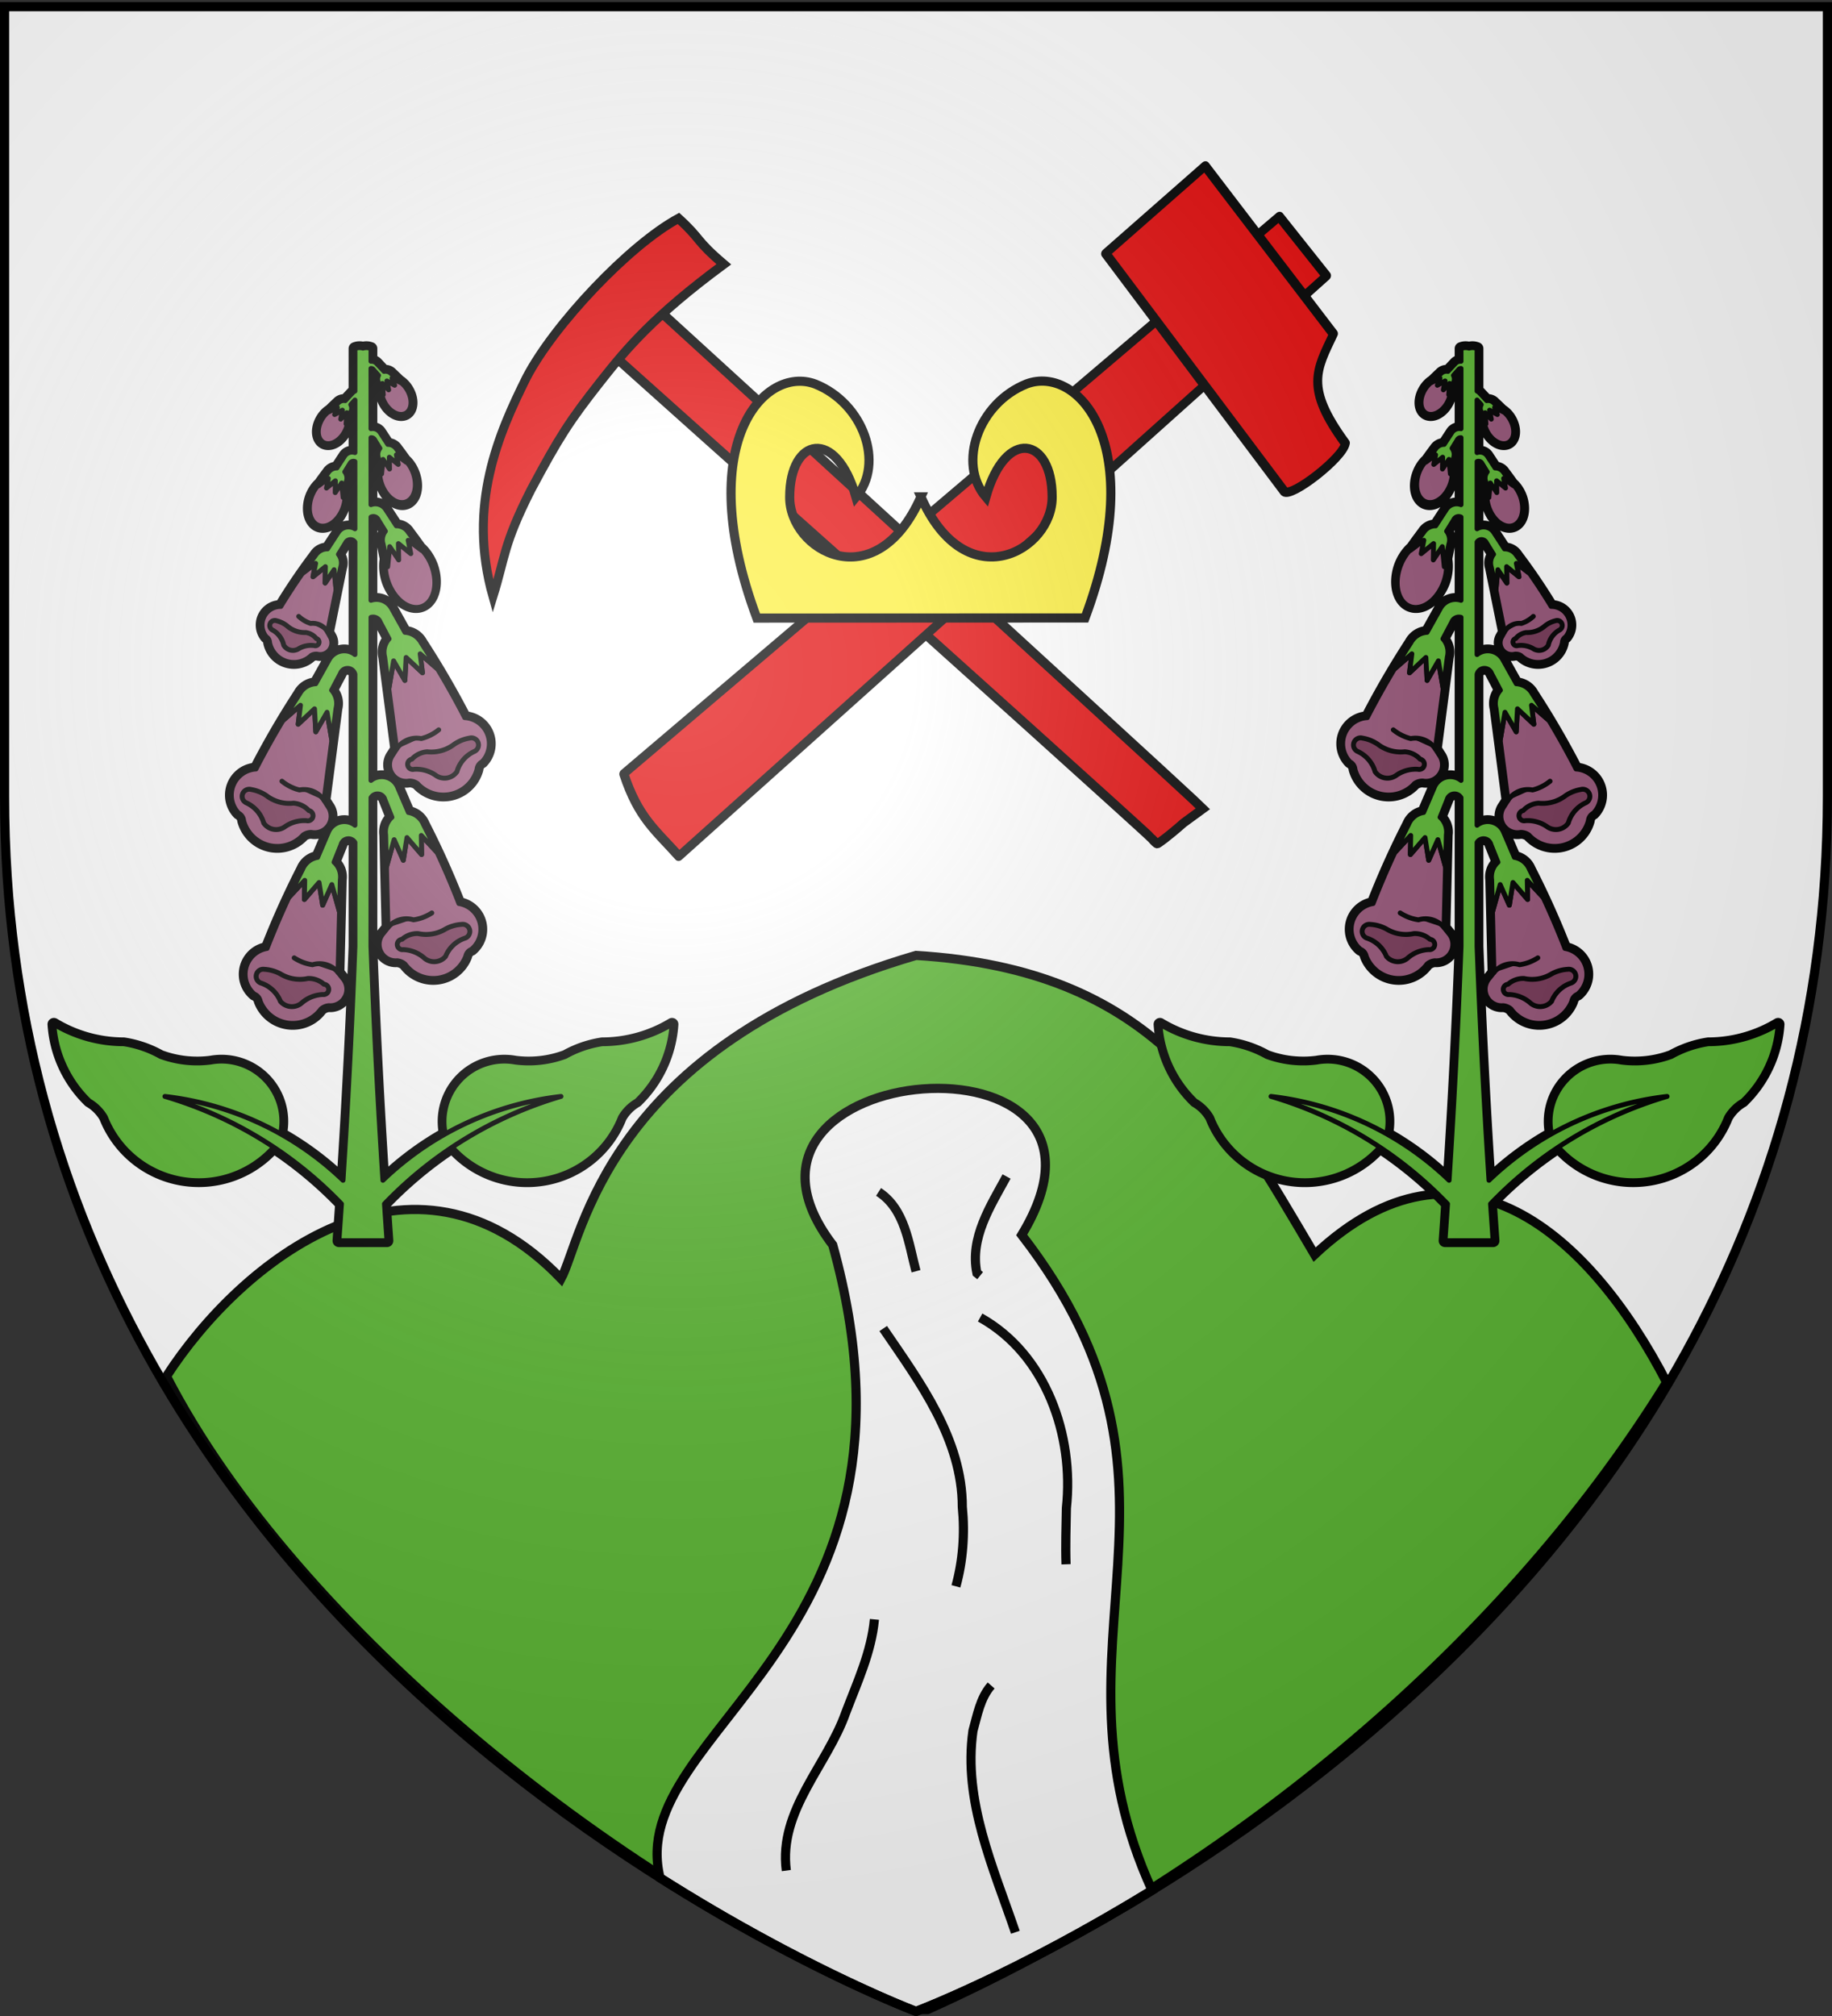
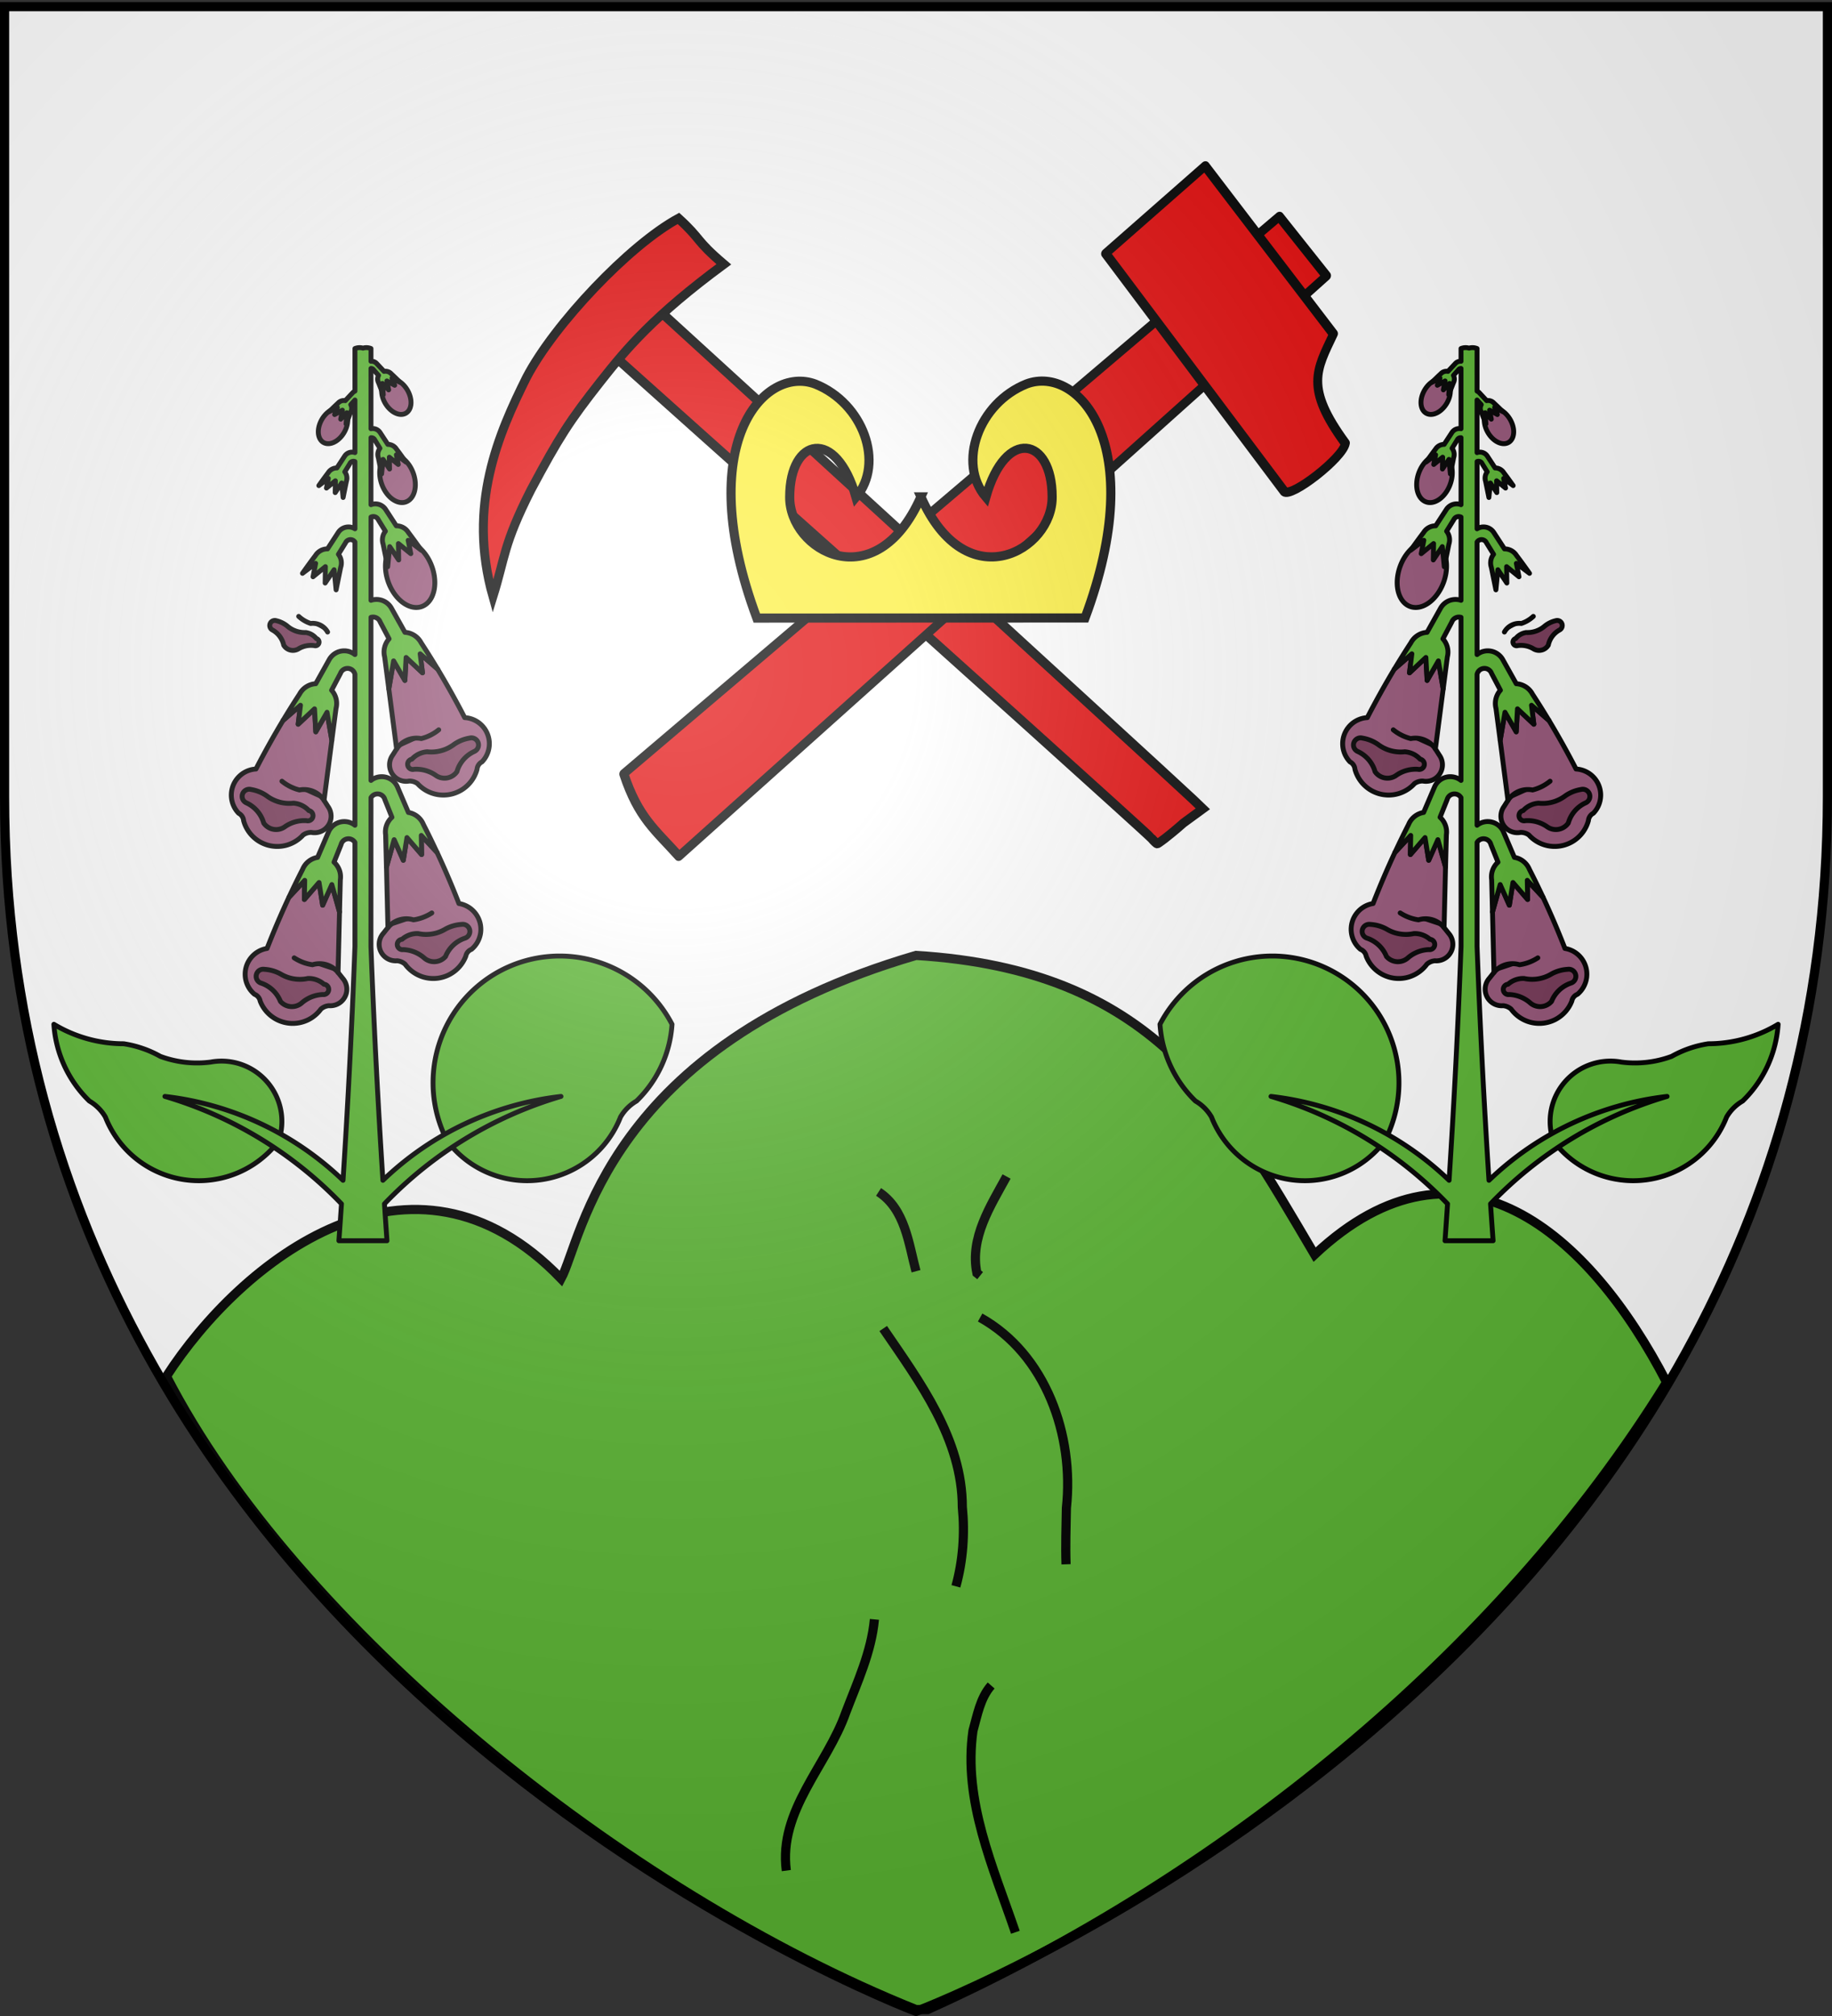
<svg xmlns="http://www.w3.org/2000/svg" xmlns:xlink="http://www.w3.org/1999/xlink" width="600" height="660" version="1.0">
  <rect width="100%" height="100%" fill="#333333" stroke="none" />
  <defs>
    <radialGradient xlink:href="#a" id="c" cx="221.445" cy="226.331" r="300" fx="221.445" fy="226.331" gradientTransform="matrix(1.353 0 0 1.349 -77.63 -85.747)" gradientUnits="userSpaceOnUse" />
    <linearGradient id="a">
      <stop offset="0" style="stop-color:white;stop-opacity:.314" />
      <stop offset=".19" style="stop-color:white;stop-opacity:.251" />
      <stop offset=".6" style="stop-color:#6b6b6b;stop-opacity:.125" />
      <stop offset="1" style="stop-color:black;stop-opacity:.125" />
    </linearGradient>
  </defs>
  <g style="display:inline">
    <path d="M300 658.5s298.5-112.32 298.5-397.772V2.176H1.5v258.552C1.5 546.18 300 658.5 300 658.5" style="fill:#fff;stroke:none" />
    <path d="M183.761 418.61c-48.829-50.685-104.895-5.741-129.252 31.963C96.58 532.235 203.95 619.382 300 657.891h3.826c94.885-42.742 186.693-115.88 242.012-205.354-25.148-48.56-67.684-86.487-115.289-41.802-29.972-50.803-53.047-93.195-130.549-97.953-101.472 29.707-109.229 92.786-116.239 105.828Z" style="display:inline;fill:#5ab532;stroke:#000;stroke-width:3;stroke-linecap:butt;stroke-linejoin:miter" />
  </g>
  <g style="display:inline">
-     <path d="M300 658.5s33.127-12.465 77.31-39.644c-37.182-81.489 21.45-131.477-42.685-214.559 42.967-70.694-108.634-57.877-61.893 3.284 36.323 130.758-68.636 158.642-56.55 207.214C263.58 644.796 300 658.5 300 658.5z" style="fill:#fff;stroke:#000;stroke-width:3;stroke-miterlimit:4;stroke-opacity:1;stroke-dasharray:none" />
    <path d="M257.526 612.39c-2.586-19.681 13.375-34.417 19.477-51.742 3.773-9.933 8.383-19.78 9.377-30.493M332.547 632.588c-7.225-21.21-17.163-43-13.894-65.964 1.444-5.115 2.346-10.687 5.96-14.828M321.006 431.329c21.627 12.029 30.816 38.709 28.25 62.356-.102 6.144-.329 12.291-.117 18.436M289.266 434.935c11.993 17.577 25.906 36.19 25.905 58.467.86 8.676.208 17.518-2.1 25.933M329.662 385.162c-5.248 9.64-12.1 20.105-9.715 31.616l1.059.845M287.737 390.211c8.69 5.643 9.835 16.83 12.263 25.969" style="fill:none;stroke:#000;stroke-width:3" />
  </g>
  <g style="fill:#e20909;stroke:#000;stroke-width:1.779">
    <path d="M446.013 460.444c-1.09-.125-59.64 0-80.666.174-17.337.142-64.733.41-66.463.376l-2.163-.044-.057-2.934c-.06-3.15 1.108-5.952 2.082-7.974.522-1.083.885-1.232 2.953-1.214 1.296.011 13.91.068 28.028.126 14.12.059 34.05.16 44.289.225s30.4.185 44.8.266 27.341.18 28.757.219l2.575.071-1.159 4.458c-.637 3.957-1.252 6.194-1.367 6.272-.114.077-.838.068-1.609-.02z" style="fill:#e20909;stroke:#000;stroke-width:1.779" transform="matrix(1.225 1.108 -1.101 1.325 337.67 -829.866)" />
    <path d="M292.235 475.245c-2.523-11.04-1.106-31.903 3.017-41.865 6.344.01 5.085.904 12.739.686-4.102 16.095-4.178 24.205-3.952 32.312.265 9.486.731 13.101 3.108 24.097 2.722 11.316 4.597 12.757 7.732 19.915-15.536-9.575-19.807-23.748-22.644-35.145z" style="fill:#e20909;stroke:#000;stroke-width:1.779" transform="matrix(1.225 1.108 -1.101 1.325 337.67 -829.866)" />
  </g>
  <g style="fill:#e20909;stroke:#000;stroke-width:3.684">
    <path d="m58.571 447.362 226.232-246.131 24.126 20.417L87.758 476.225c-11.73-8.877-19.74-12.704-29.187-28.863" style="color:#000;fill:#e20909;stroke:#000;stroke-width:3.684;stroke-linecap:round;stroke-linejoin:round" transform="matrix(.776 .101 -.159 .834 229.965 -125.715)" />
    <path d="M216.173 224.037 250.3 185.57l66.041 57.96c-4.187 14.712-7.662 21.993 13.494 41.303.24 5.591-17.957 23.623-21.368 21.49z" style="color:#000;fill:#e20909;stroke:#000;stroke-width:3.684;stroke-linecap:round;stroke-linejoin:round" transform="matrix(.776 .101 -.159 .834 229.965 -125.715)" />
  </g>
  <path d="M301.614 162.665c14.902 33.702 43.208 17.507 42.974-.083-.047-19.417-15.201-22.804-21.711.153-9.454-11.088-2.353-30.789 13.353-37.049 16.695-6.248 40.44 19.416 19.133 76.623l-107.498.042c-21.307-57.207 2.438-82.871 19.133-76.623 15.706 6.26 22.807 25.96 13.353 37.048-6.51-22.956-21.665-19.57-21.712-.153-.234 17.59 28.072 33.744 42.975.042z" style="fill:#fcef3c;stroke:#000;stroke-width:3;stroke-linecap:butt;stroke-linejoin:miter;stroke-miterlimit:4" />
  <g id="b" transform="translate(17.645 105.494)scale(1.333)">
-     <path d="M94.15 130.21a211 211-90 0 0-3.35-6.85 4.84 4.84-90 0 0-3.7-2.96l-2.68-6.26a4.23 4.23-90 0 0-6.51-1.61V72.48a1.86 1.86 84.47 0 1 2.27 1.14l2.18 4.14a4.84 4.84-95.53 0 0-1.09 4.44l1.02 7.85 1.92 14.75-.97 1.52a4.058 4.058-95.75 0 0 4.06 6.36 3.4 3.4 84.25 0 1 2.05.63 8.57 8.57-95.75 0 0 14.62-3.51 2.26 2.26 84.25 0 1 1.22-1.83 6.414 6.414-95.75 0 0-4.25-10.86 211 211-95.75 0 0-6.66-11.93 211 211-95.53 0 0-4.04-6.46 4.84 4.84-95.53 0 0-3.99-2.56l-3.32-5.94a4.23 4.23-95.53 0 0-5.02-1.92V47.86a1.32 1.32 81.8 0 1 1.79.64l1.76 2.83a3.44 3.44-98.2 0 0-.55 3.21l.72 3.58a8.405 5.685-110 0 0 .56 5.74 8.405 5.685-110 0 0 10.68-3.89 8.405 5.685-110 0 0-2.97-4.51 150 150-98.2 0 0-2.81-3.84A3.44 3.44-98.2 0 0 84.14 50l-2.65-4.05a3.01 3.01-98.2 0 0-3.58-1.14V28.36a.95.95 81.8 0 1 .945.562l1.265 2.038a2.49 2.49-98.2 0 0-.4 2.31l.52 2.59a6.065 4.102-110 0 0 .4 4.14 6.065 4.102-110 1 0 7.71-2.8 6.065 4.102-110 0 0-2.14-3.26 109 109-98.2 0 0-2.03-2.77A2.49 2.49-98.2 0 0 82.05 30l-1.91-2.92a2.17 2.17-98.2 0 0-2.23-.93v-14.8a.74.74 77.44 0 1 .633.324l1.237 1.386a1.92 1.92-102.79 0 0 0 1.81l.75 1.9a4.688 3.17-120 0 0 .86 3.1 4.688 3.17-120 1 0 5.49-3.17 4.688 3.17-120 0 0-1.76-1.99 4.688 3.17-120 0 0-.3-.2 84 84-119.79 0 0-1.92-1.84 1.92 1.92-101.62 0 0-1.78-.6l-1.85-1.97a1.68 1.68-102.56 0 0-1.36-.51V6.46a3 3-180 0 0-1.97-.1 3 3-180 0 0-1.97.1v10.46a1.7 1.7-77.44 0 0-.53.37l-1.84 1.97a1.92 1.92-77.44 0 0-1.78.6 84 84-60.21 0 0-1.92 1.84 4.688 3.17-60 0 0-.3.2 4.688 3.17-60 0 0-1.77 1.99 4.693 3.174-60 1 0 5.5 3.17 4.688 3.17-60 0 0 .86-3.1l.74-1.9a1.92 1.92-77.21 0 0 .01-1.82l1.03-1.14v12.92a2.17 2.17-81.8 0 0-2.52.85l-1.91 2.92a2.49 2.49-81.8 0 0-2.13 1.17 109 109-81.8 0 0-2.03 2.77 6.065 4.102-70 0 0-2.15 3.26 6.065 4.102-70 0 0 7.71 2.8 6.065 4.102-70 0 0 .41-4.14l.52-2.59a2.49 2.49-81.8 0 0-.4-2.31l1.27-2.04a.954.954 98.2 0 1 1.233-.493L73.97 50.73a3.007 3.007-81.8 0 0-4.09.89l-2.65 4.05a3.44 3.44-81.8 0 0-2.96 1.62 150 150-81.8 0 0-3.19 4.38 150 150-81.03 0 0-5.31 8.13 4.56 4.56-81.03 0 0-3.55 7.49 1.6 1.6 98.97 0 1 .77 1.36 6.093 6.093-81.03 0 0 10.2 3.22 2.4 2.4 98.97 0 1 1.48-.35 2.885 2.885-81.03 0 0 3.2-4.31l-.62-1.12 2.09-10.37 1.12-5.52a3.44 3.44-81.8 0 0-.55-3.2l1.75-2.83a1.322 1.322 98.2 0 1 2.31-.19v27.64a4.23 4.23-84.47 0 0-6.31 1.22l-3.32 5.94a4.84 4.84-84.47 0 0-3.99 2.56 211 211-84.47 0 0-4.05 6.46 211 211-84.25 0 0-6.65 11.93 6.414 6.414-84.25 0 0-4.25 10.86 2.26 2.26 95.75 0 1 1.22 1.83 8.57 8.57-84.25 0 0 14.62 3.51 3.4 3.4 95.75 0 1 2.05-.63 4.058 4.058-84.25 0 0 4.06-6.36l-.97-1.52 1.92-14.75 1.02-7.84a4.84 4.84-84.47 0 0-1.09-4.45l2.18-4.14a1.86 1.86 95.53 0 1 3.56.22v37.08a4.23 4.23-180 0 0-6.49 1.63l-2.68 6.26a4.84 4.84-180 0 0-3.7 2.96 211 211-180 0 0-3.35 6.85 211 211-180 0 0-5.37 12.55 6.414 6.414-180 0 0-3.09 11.25 2.26 2.26 0 0 1 1.4 1.69 8.57 8.57-180 0 0 14.91 1.97 3.4 3.4 0 0 1 1.97-.84 4.058 4.058-180 0 0 3.37-6.75l-1.12-1.41.37-14.87.19-7.91a4.84 4.84-180 0 0-1.55-4.31l1.74-4.34a1.86 1.86 0 0 1 3.4-.51v25.54a2160 2160 0 0 1-2.93 57.44 75.6 75.6-90 0 0-15.34-11.39 14.823 14.823-90 0 0-17.17-17.64 26 26 90 0 1-12.37-1.41 26.6 26.6-90 0 0-9-3.09A33.33 33.33 90 0 1 0 172.42a28.87 28.87-180 0 0 8.72 18.85 10.85 10.85 93.99 0 1 3.94 3.94 24.64 24.64-90.64 0 0 41.33 7.38 98.7 98.7 0 0 1 16.67 13.93 2160 2160 0 0 1-.63 9.06h11.81a2160 2160 0 0 1-.62-9.06 98.7 98.7 0 0 1 16.66-13.93 24.64 24.64-89.36 0 0 41.34-7.38 10.85 10.85 86.01 0 1 3.94-3.94 28.87 28.87-180 0 0 8.72-18.85 33.33 33.33 0 0 1-17.16 4.79 26.6 26.6-180 0 0-9 3.09 26 26 0 0 1-12.38 1.41 14.823 14.823-180 0 0-17.16 17.64 75.6 75.6-180 0 0-15.34 11.39 2160 2160 0 0 1-2.93-57.44v-36.53a1.86 1.86 90 0 1 3.42.47l1.73 4.34a4.84 4.84-90 0 0-1.54 4.31l.19 7.91.37 14.87-1.13 1.4a4.058 4.058-90 0 0 3.38 6.75 3.4 3.4 90 0 1 1.97.85 8.57 8.57-90 0 0 14.9-1.97 2.26 2.26 90 0 1 1.41-1.69 6.414 6.414-90 0 0-3.09-11.25 211 211-90 0 0-5.37-12.55M82.43 55.94l.09-.83.23.35a8.405 5.685-110 0 0-.32.48m4.69-2.02-.07-.36.78.59a8.405 5.685-110 0 0-.71-.23m-6.3-19.64.06-.59.17.25a6.065 4.102-110 0 0-.23.34m3.38-1.45-.05-.26.57.42a6.065 4.102-110 0 0-.52-.16M80.76 15.5l-.04-.47.17.17a4.688 3.17-120 0 0-.13.3m2.38-1.57-.07-.19.48.25a4.688 3.17-120 0 0-.41-.06m-13.97 7.25.48-.25-.07.19a4.688 3.17-60 0 0-.41.06m2.66 1.21.16-.17-.03.46a4.688 3.17-60 0 0-.13-.29m-4.96 16.4.56-.43-.05.26a6.065 4.102-70 0 0-.51.17m3.67.94.17-.25.06.6a6.065 4.102-70 0 0-.23-.35" class="st1" style="fill:#fff;stroke:#000;stroke-width:3.12;stroke-linecap:round;stroke-linejoin:round" />
    <path d="m23.19 198.2-1.89-6.71-2.25 5.06-.89-5.58-3.61 4.17.09-4.69-3.88 4.16a211 211-180 0 0-5.37 12.56 6.414 6.414-180 0 0-3.09 11.25 2.26 2.26 0 0 1 1.4 1.69 8.57 8.57-180 0 0 14.91 1.96 3.4 3.4 0 0 1 1.97-.84 4.058 4.058-180 0 0 3.37-6.75l-1.12-1.41z" class="st2" style="fill:#965578;stroke:#000;stroke-width:1.2;stroke-linecap:round;stroke-linejoin:round" transform="rotate(6 957.17 580.725)" />
    <path d="M12.7 218.67a9.21 9.21 0 0 1-6.75-1.12 9.4 9.4-178.52 0 0-3.94-1.13 1.747 1.747-178.79 0 0-.84 3.38 7.8 7.8 0 0 1 4.78 4.5 3.71 3.71-180 0 0 5.34.28 8.38 8.38 0 0 1 5.06-1.97 1.274 1.274-180 1 0 .29-2.53 5.68 5.68-180 0 0-3.94-1.41" class="st3" style="fill:#763857;stroke:#000;stroke-width:1.2;stroke-linecap:round;stroke-linejoin:round" transform="rotate(6 995.139 608.804)" />
    <path d="M0 221.99a11.1 11.1-180 0 0 4.5 1.69 5.87 5.87 0 0 1 6.28 1.9" class="st4" style="stroke:#000;stroke-width:1.2;stroke-linecap:round;stroke-linejoin:round" transform="rotate(6 1070.468 701.942)" />
    <path d="m23.19 198.2-1.89-6.71-2.25 5.06-.89-5.58-3.61 4.17.09-4.69-3.88 4.16a211 211-180 0 0-5.37 12.56 6.414 6.414-180 0 0-3.09 11.25 2.26 2.26 0 0 1 1.4 1.69 8.57 8.57-180 0 0 14.91 1.96 3.4 3.4 0 0 1 1.97-.84 4.058 4.058-180 0 0 3.37-6.75l-1.12-1.41z" class="st2" style="fill:#965578;stroke:#000;stroke-width:1.2;stroke-linecap:round;stroke-linejoin:round" transform="translate(46.99 -53.375)" />
    <path d="M12.7 218.67a9.21 9.21 0 0 1-6.75-1.12 9.4 9.4-178.52 0 0-3.94-1.13 1.747 1.747-178.79 0 0-.84 3.38 7.8 7.8 0 0 1 4.78 4.5 3.71 3.71-180 0 0 5.34.28 8.38 8.38 0 0 1 5.06-1.97 1.274 1.274-180 1 0 .29-2.53 5.68 5.68-180 0 0-3.94-1.41" class="st3" style="fill:#763857;stroke:#000;stroke-width:1.2;stroke-linecap:round;stroke-linejoin:round" transform="translate(49.718 -57.498)" />
    <path d="M0 221.99a11.1 11.1-180 0 0 4.5 1.69 5.87 5.87 0 0 1 6.28 1.9" class="st4" style="stroke:#000;stroke-width:1.2;stroke-linecap:round;stroke-linejoin:round" transform="translate(59.04 -65.882)" />
-     <path d="m16.49 206.12-1.35-4.78-1.6 3.6-.63-3.96-2.57 2.96.07-3.34-2.76 2.96a150 150-180 0 0-3.82 8.93 4.56 4.56-180 0 0-2.2 8 1.6 1.6 0 0 1 1 1.2 6.093 6.093-180 0 0 10.6 1.4 2.4 2.4 0 0 1 1.4-.6 2.885 2.885-180 0 0 2.4-4.8l-.8-1z" class="st2" style="fill:#965578;stroke:#000;stroke-width:1.2;stroke-linecap:round;stroke-linejoin:round" transform="rotate(10 845.295 437.98)" />
    <path d="M9.03 220.67a6.55 6.55 0 0 1-4.8-.8 6.7 6.7-178.65 0 0-2.8-.8 1.242 1.242-178.9 0 0-.6 2.4 5.54 5.54 0 0 1 3.4 3.2 2.64 2.64-180 0 0 3.8.2 5.96 5.96 0 0 1 3.6-1.4.906.906-180 1 0 .2-1.8 4.04 4.04-180 0 0-2.8-1" class="st3" style="fill:#763857;stroke:#000;stroke-width:1.2;stroke-linecap:round;stroke-linejoin:round" transform="rotate(10 861.076 450.526)" />
    <path d="M0 223.03a7.9 7.9-180 0 0 3.2 1.2 4.17 4.17 0 0 1 4.46 1.35" class="st4" style="stroke:#000;stroke-width:1.2;stroke-linecap:round;stroke-linejoin:round" transform="rotate(10 891.828 491.387)" />
    <path d="m23.19 198.2-1.89-6.71-2.25 5.06-.89-5.58-3.61 4.17.09-4.69-3.88 4.16a211 211-180 0 0-5.37 12.56 6.414 6.414-180 0 0-3.09 11.25 2.26 2.26 0 0 1 1.4 1.69 8.57 8.57-180 0 0 14.91 1.96 3.4 3.4 0 0 1 1.97-.84 4.058 4.058-180 0 0 3.37-6.75l-1.12-1.41z" class="st2" style="fill:#965578;stroke:#000;stroke-width:1.2;stroke-linecap:round;stroke-linejoin:round" transform="matrix(-1 0 0 1 104.906 -64.406)" />
    <path d="M12.7 218.67a9.21 9.21 0 0 1-6.75-1.12 9.4 9.4-178.52 0 0-3.94-1.13 1.747 1.747-178.79 0 0-.84 3.38 7.8 7.8 0 0 1 4.78 4.5 3.71 3.71-180 0 0 5.34.28 8.38 8.38 0 0 1 5.06-1.97 1.274 1.274-180 1 0 .29-2.53 5.68 5.68-180 0 0-3.94-1.41" class="st3" style="fill:#763857;stroke:#000;stroke-width:1.2;stroke-linecap:round;stroke-linejoin:round" transform="matrix(-1 0 0 1 102.18 -68.529)" />
    <path d="M0 221.99a11.1 11.1-180 0 0 4.5 1.69 5.87 5.87 0 0 1 6.28 1.9" class="st4" style="stroke:#000;stroke-width:1.2;stroke-linecap:round;stroke-linejoin:round" transform="matrix(-1 0 0 1 92.856 -76.913)" />
    <path d="m23.19 198.2-1.89-6.71-2.25 5.06-.89-5.58-3.61 4.17.09-4.69-3.88 4.16a211 211-180 0 0-5.37 12.56 6.414 6.414-180 0 0-3.09 11.25 2.26 2.26 0 0 1 1.4 1.69 8.57 8.57-180 0 0 14.91 1.96 3.4 3.4 0 0 1 1.97-.84 4.058 4.058-180 0 0 3.37-6.75l-1.12-1.41z" class="st2" style="fill:#965578;stroke:#000;stroke-width:1.2;stroke-linecap:round;stroke-linejoin:round" transform="scale(-1 1)rotate(6 1002.288 -862.272)" />
    <path d="M12.7 218.67a9.21 9.21 0 0 1-6.75-1.12 9.4 9.4-178.52 0 0-3.94-1.13 1.747 1.747-178.79 0 0-.84 3.38 7.8 7.8 0 0 1 4.78 4.5 3.71 3.71-180 0 0 5.34.28 8.38 8.38 0 0 1 5.06-1.97 1.274 1.274-180 1 0 .29-2.53 5.68 5.68-180 0 0-3.94-1.41" class="st3" style="fill:#763857;stroke:#000;stroke-width:1.2;stroke-linecap:round;stroke-linejoin:round" transform="scale(-1 1)rotate(6 1040.256 -834.193)" />
    <path d="M0 221.99a11.1 11.1-180 0 0 4.5 1.69 5.87 5.87 0 0 1 6.28 1.9" class="st4" style="stroke:#000;stroke-width:1.2;stroke-linecap:round;stroke-linejoin:round" transform="scale(-1 1)rotate(6 1115.585 -741.055)" />
    <g transform="rotate(-20 -393.65 -92.536)">
      <path d="M0 217.18a5.685 8.405 0 0 1 11.37 0 5.685 8.405 0 1 1-11.37 0" class="st2" style="fill:#965578;stroke:#000;stroke-width:1.2;stroke-linecap:round;stroke-linejoin:round" />
    </g>
    <g transform="rotate(-20 -468.72 -98.917)">
      <path d="M0 219.52a4.102 6.065 0 1 1 8.2 0 4.102 6.065 0 0 1-8.2 0" class="st2" style="fill:#965578;stroke:#000;stroke-width:1.2;stroke-linecap:round;stroke-linejoin:round" />
    </g>
    <g transform="rotate(-30 -334.417 -31.497)">
      <path d="M0 220.89a3.17 4.688 0 1 1 6.34 0 3.17 4.688 0 1 1-6.34 0" class="st2" style="fill:#965578;stroke:#000;stroke-width:1.2;stroke-linecap:round;stroke-linejoin:round" />
    </g>
    <g transform="scale(-1 1)rotate(-30 -397.364 257.07)">
      <path d="M0 220.89a3.17 4.688 0 1 1 6.34 0 3.17 4.688 0 1 1-6.34 0" class="st2" style="fill:#965578;stroke:#000;stroke-width:1.2;stroke-linecap:round;stroke-linejoin:round" />
    </g>
    <g transform="scale(-1 1)rotate(-20 -528.09 333.826)">
-       <path d="M0 219.52a4.102 6.065 0 1 1 8.2 0 4.102 6.065 0 0 1-8.2 0" class="st2" style="fill:#965578;stroke:#000;stroke-width:1.2;stroke-linecap:round;stroke-linejoin:round" />
-     </g>
-     <path d="M56.02 187.16a33.33 33.33 0 0 1-17.16 4.78 26.6 26.6-180 0 0-9 3.1 26 26 0 0 1-12.37 1.4A14.823 14.823-180 0 0 .81 215.85a24.641 24.641-89.36 0 0 42.55-5.91 10.85 10.85 85.93 0 1 3.94-3.93 28.87 28.87-180 0 0 8.72-18.85" class="st5" style="fill:#5ab532;stroke:#000;stroke-width:1.2;stroke-linecap:round;stroke-linejoin:round" transform="translate(95.856 -14.737)" />
+       </g>
+     <path d="M56.02 187.16A14.823 14.823-180 0 0 .81 215.85a24.641 24.641-89.36 0 0 42.55-5.91 10.85 10.85 85.93 0 1 3.94-3.93 28.87 28.87-180 0 0 8.72-18.85" class="st5" style="fill:#5ab532;stroke:#000;stroke-width:1.2;stroke-linecap:round;stroke-linejoin:round" transform="translate(95.856 -14.737)" />
    <path d="M56.02 187.16a33.33 33.33 0 0 1-17.16 4.78 26.6 26.6-180 0 0-9 3.1 26 26 0 0 1-12.37 1.4A14.823 14.823-180 0 0 .81 215.85a24.641 24.641-89.36 0 0 42.55-5.91 10.85 10.85 85.93 0 1 3.94-3.93 28.87 28.87-180 0 0 8.72-18.85" class="st5" style="fill:#5ab532;stroke:#000;stroke-width:1.2;stroke-linecap:round;stroke-linejoin:round" transform="matrix(-1 0 0 1 56.02 -14.737)" />
    <path d="M53.94 216.52a98.7 98.7 0 0 1 43.37-26.38 75.6 75.6-180 0 0-43.75 20.6 2160 2160 0 0 1-2.94-57.44l.01-36.53a1.86 1.86 90 0 1 3.41.47l1.74 4.34a4.84 4.84-90 0 0-1.55 4.31l.2 7.91 1.89-6.72 2.25 5.06.9-5.57 3.6 4.17-.08-4.7 3.87 4.17a211 211-90 0 0-3.34-6.85 4.84 4.84-90 0 0-3.7-2.96l-2.68-6.26a4.23 4.23-90 0 0-6.51-1.61V72.48a1.86 1.86 84.25 0 1 2.26 1.14l2.19 4.14a4.84 4.84-95.75 0 0-1.09 4.44l1.02 7.85 1.18-6.88 2.77 4.8.3-5.64 4.03 3.77-.58-4.66L67 85.18a211 211-95.75 0 0-4.05-6.46 4.84 4.84-95.75 0 0-3.98-2.56l-3.32-5.94a4.23 4.23-95.75 0 0-5.02-1.92V47.86a1.32 1.32 81.03 0 1 1.79.64l1.75 2.83a3.44 3.44-98.97 0 0-.55 3.21l1.12 5.51.49-4.94 2.21 3.27-.07-4.02 3.04 2.48-.64-3.28L63 56a150 150-98.97 0 0-3.19-4.38A3.44 3.44-98.97 0 0 56.85 50l-2.64-4.05a3.01 3.01-98.97 0 0-3.58-1.14V28.36a.95.95 81.03 0 1 .945.562l1.255 2.038a2.49 2.49-98.97 0 0-.39 2.31l.8 3.98.36-3.56 1.59 2.36-.05-2.9 2.19 1.78-.46-2.36 2.33 1.76a109 109-98.97 0 0-2.3-3.16A2.49 2.49-98.97 0 0 54.77 30l-1.91-2.92a2.17 2.17-98.97 0 0-2.23-.93v-14.8a.74.74 73.97 0 1 .633.324l1.227 1.386a1.92 1.92-106.53 0 0 .01 1.81l1.15 2.92-.21-2.76 1.53 1.58-.43-2.19 1.91 1.06-.66-1.74 2 1.03a84 84-117.12 0 0-2.17-2.1 1.92 1.92-104.2 0 0-1.78-.6l-1.85-1.97a1.68 1.68-106.03 0 0-1.36-.51V6.46a3 3-180 0 0-1.97-.1 3 3-180 0 0-1.97.1v10.46a1.7 1.7-73.97 0 0-.53.37l-1.84 1.97a1.92 1.92-73.97 0 0-1.78.6 84 84-62.88 0 0-2.18 2.1l2.01-1.03-.67 1.74 1.91-1.07-.42 2.2 1.52-1.58-.2 2.76 1.14-2.92a1.92 1.92-73.47 0 0 .01-1.82l1.03-1.14v12.92a2.17 2.17-81.03 0 0-2.52.85l-1.91 2.92a2.49 2.49-81.03 0 0-2.14 1.17 109 109-81.03 0 0-2.3 3.16l2.33-1.76-.46 2.37 2.19-1.79-.04 2.9 1.59-2.36.35 3.56.81-3.98a2.49 2.49-81.03 0 0-.4-2.31l1.26-2.04a.954.954 98.97 0 1 1.233-.493l.007 16.513a3.007 3.007-81.03 0 0-4.1.89l-2.64 4.05a3.44 3.44-81.03 0 0-2.96 1.62 150 150-81.03 0 0-3.19 4.38l3.23-2.44-.64 3.28 3.04-2.48-.06 4.02 2.2-3.27.49 4.94 1.12-5.52a3.44 3.44-81.03 0 0-.55-3.2l1.75-2.83a1.322 1.322 98.97 0 1 2.31-.19v27.64a4.23 4.23-84.25 0 0-6.31 1.22l-3.32 5.94a4.84 4.84-84.25 0 0-3.99 2.56 211 211-84.25 0 0-4.05 6.46l4.29-3.73-.57 4.66 4.02-3.78.31 5.64 2.76-4.8 1.18 6.88 1.03-7.84a4.84 4.84-84.25 0 0-1.09-4.45l2.18-4.14a1.86 1.86 95.75 0 1 3.56.22v37.08a4.23 4.23-180 0 0-6.49 1.63l-2.68 6.26a4.84 4.84-180 0 0-3.7 2.96 211 211-180 0 0-3.35 6.85l3.88-4.17-.09 4.7 3.61-4.17.89 5.57 2.25-5.06 1.89 6.72.2-7.91a4.84 4.84-180 0 0-1.55-4.31l1.74-4.34a1.86 1.86 0 0 1 3.4-.51v25.54a2160 2160 0 0 1-2.93 57.44A75.6 75.6-90 0 0 0 190.14a98.7 98.7 0 0 1 43.38 26.38 2160 2160 0 0 1-.63 9.06h11.81a2160 2160 0 0 1-.62-9.06" class="st5" style="fill:#5ab532;stroke:#000;stroke-width:1.2;stroke-linecap:round;stroke-linejoin:round" transform="translate(27.281)" />
  </g>
  <use xlink:href="#b" transform="matrix(-1 0 0 1 600 0)" />
  <g style="display:inline">
    <path d="M300 658.5s298.5-112.32 298.5-397.772V2.176H1.5v258.552C1.5 546.18 300 658.5 300 658.5" style="opacity:1;fill:url(#c);stroke:none" />
  </g>
  <g style="display:inline">
    <path d="M300 658.5S1.5 546.18 1.5 260.728V2.176h597v258.552C598.5 546.18 300 658.5 300 658.5z" style="opacity:1;fill:none;stroke:#000;stroke-width:3;stroke-linecap:butt;stroke-linejoin:miter" />
  </g>
</svg>